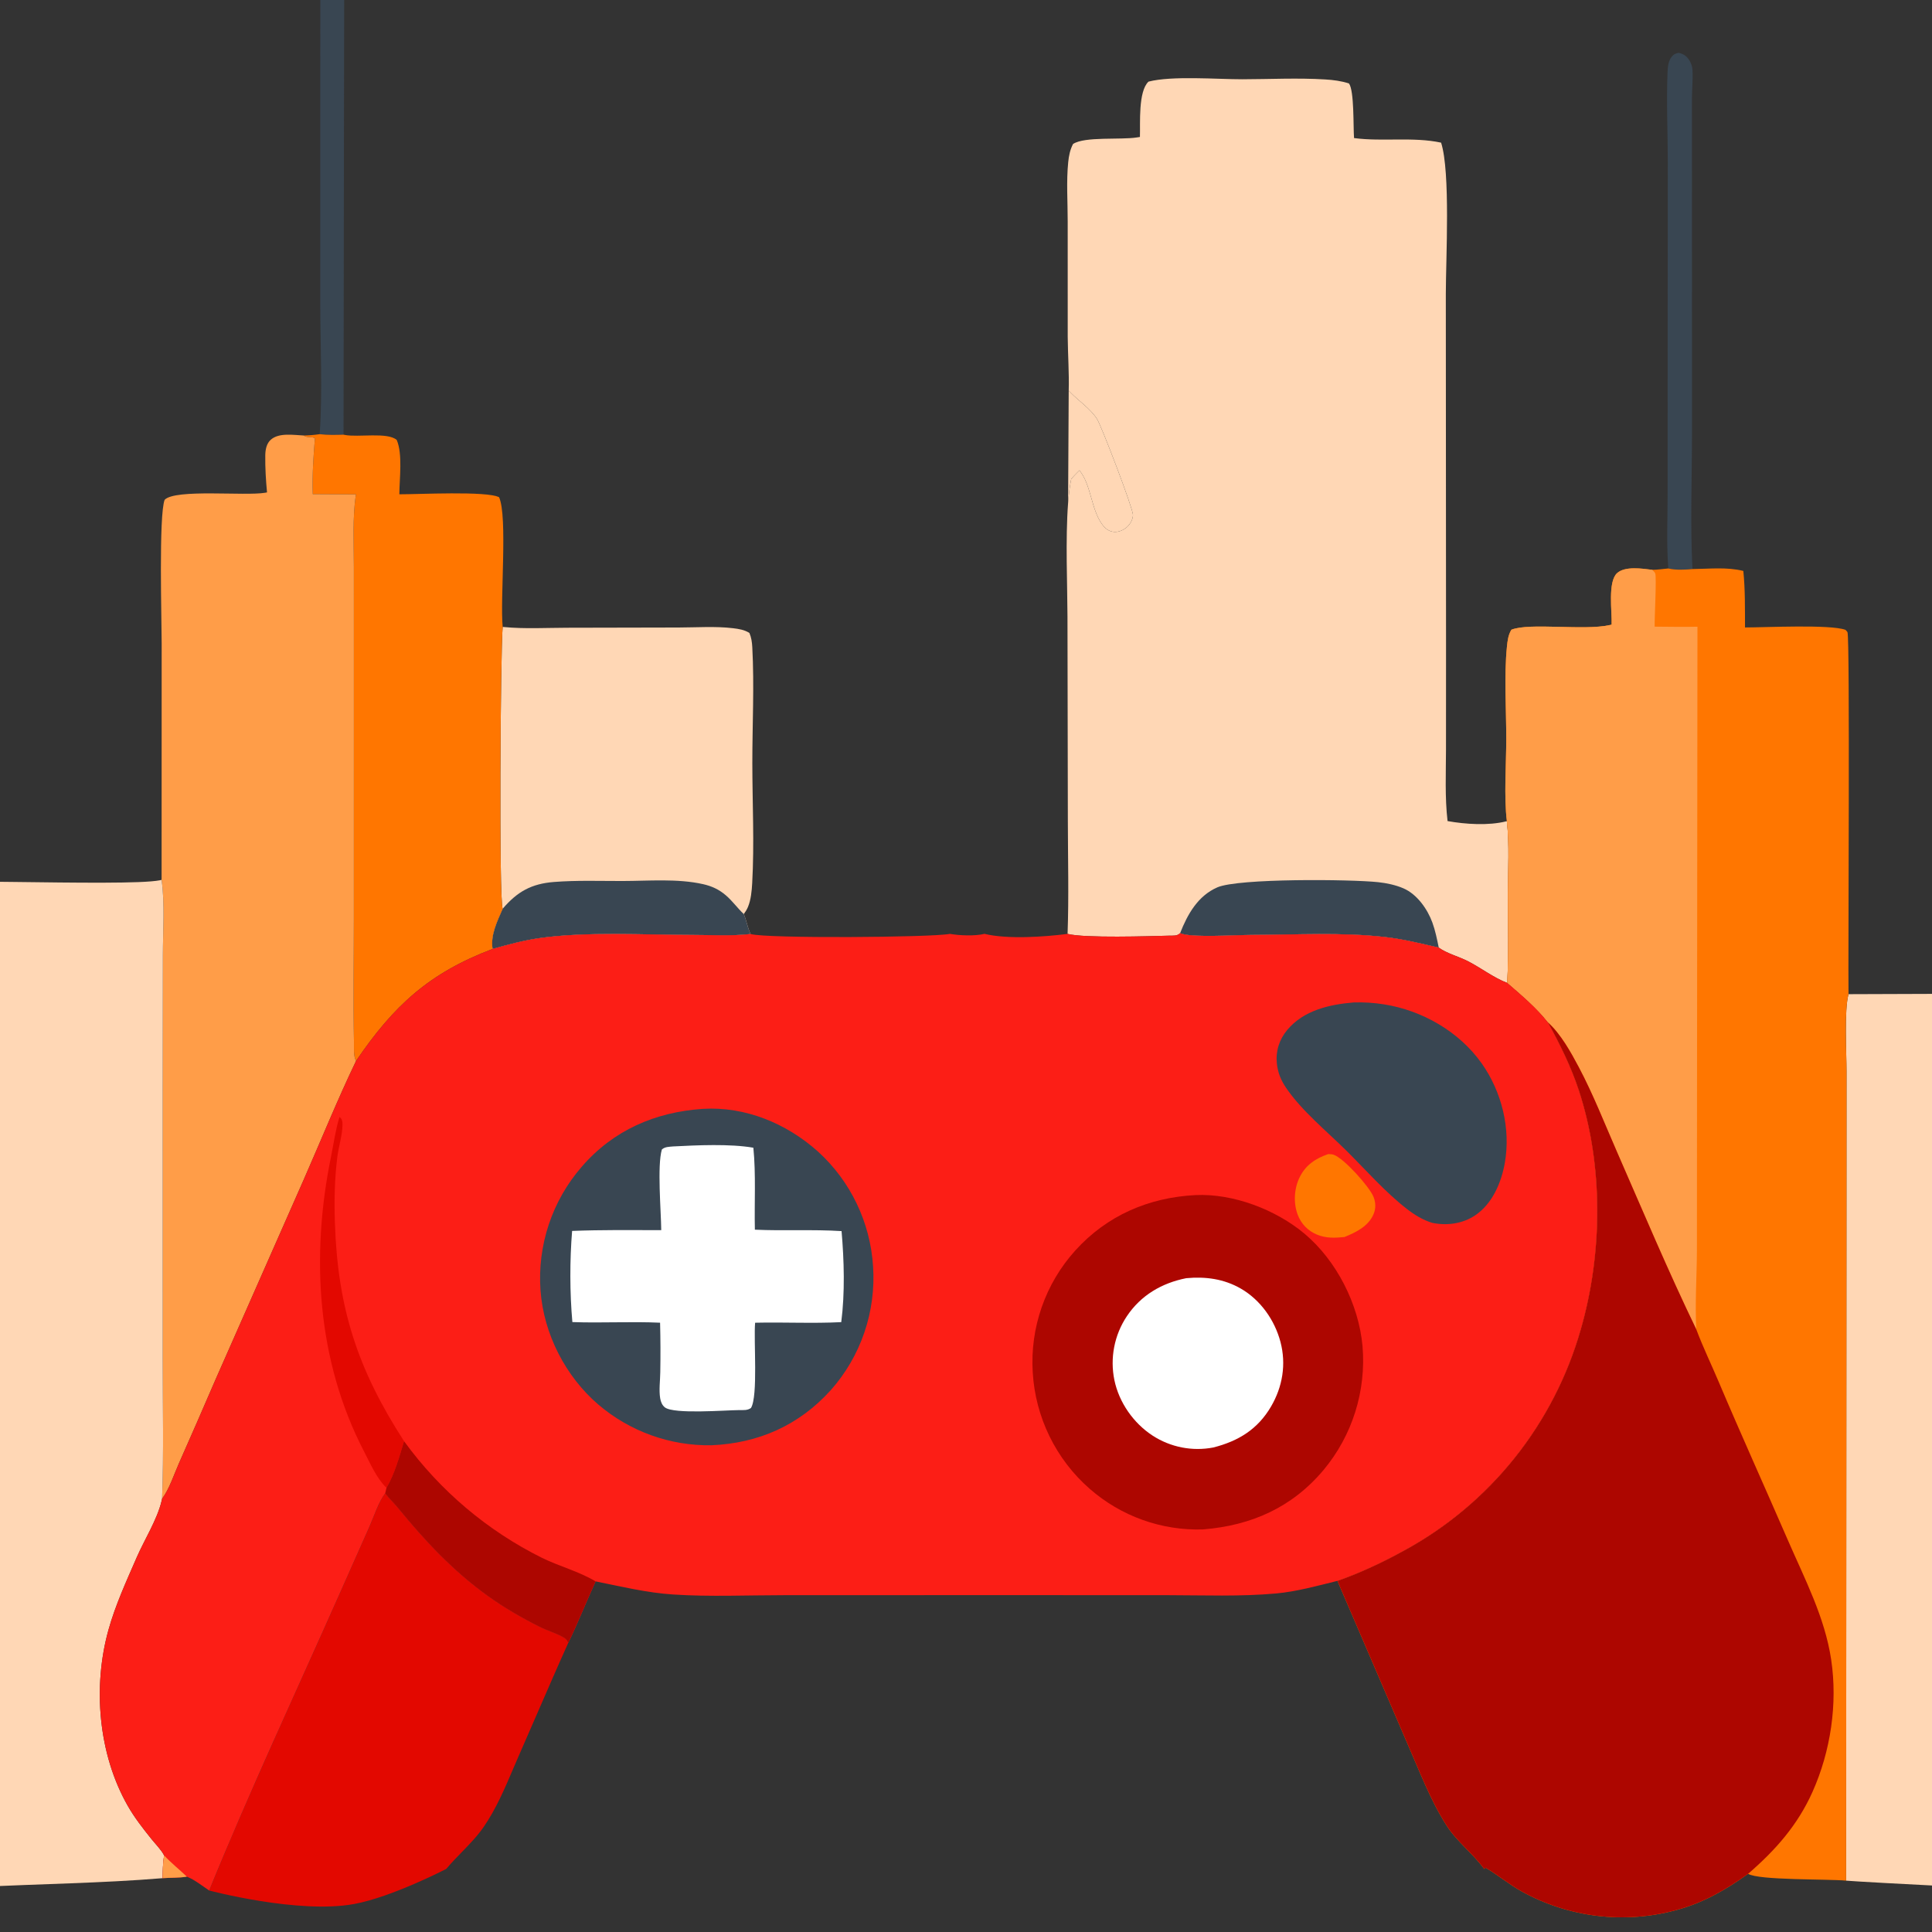
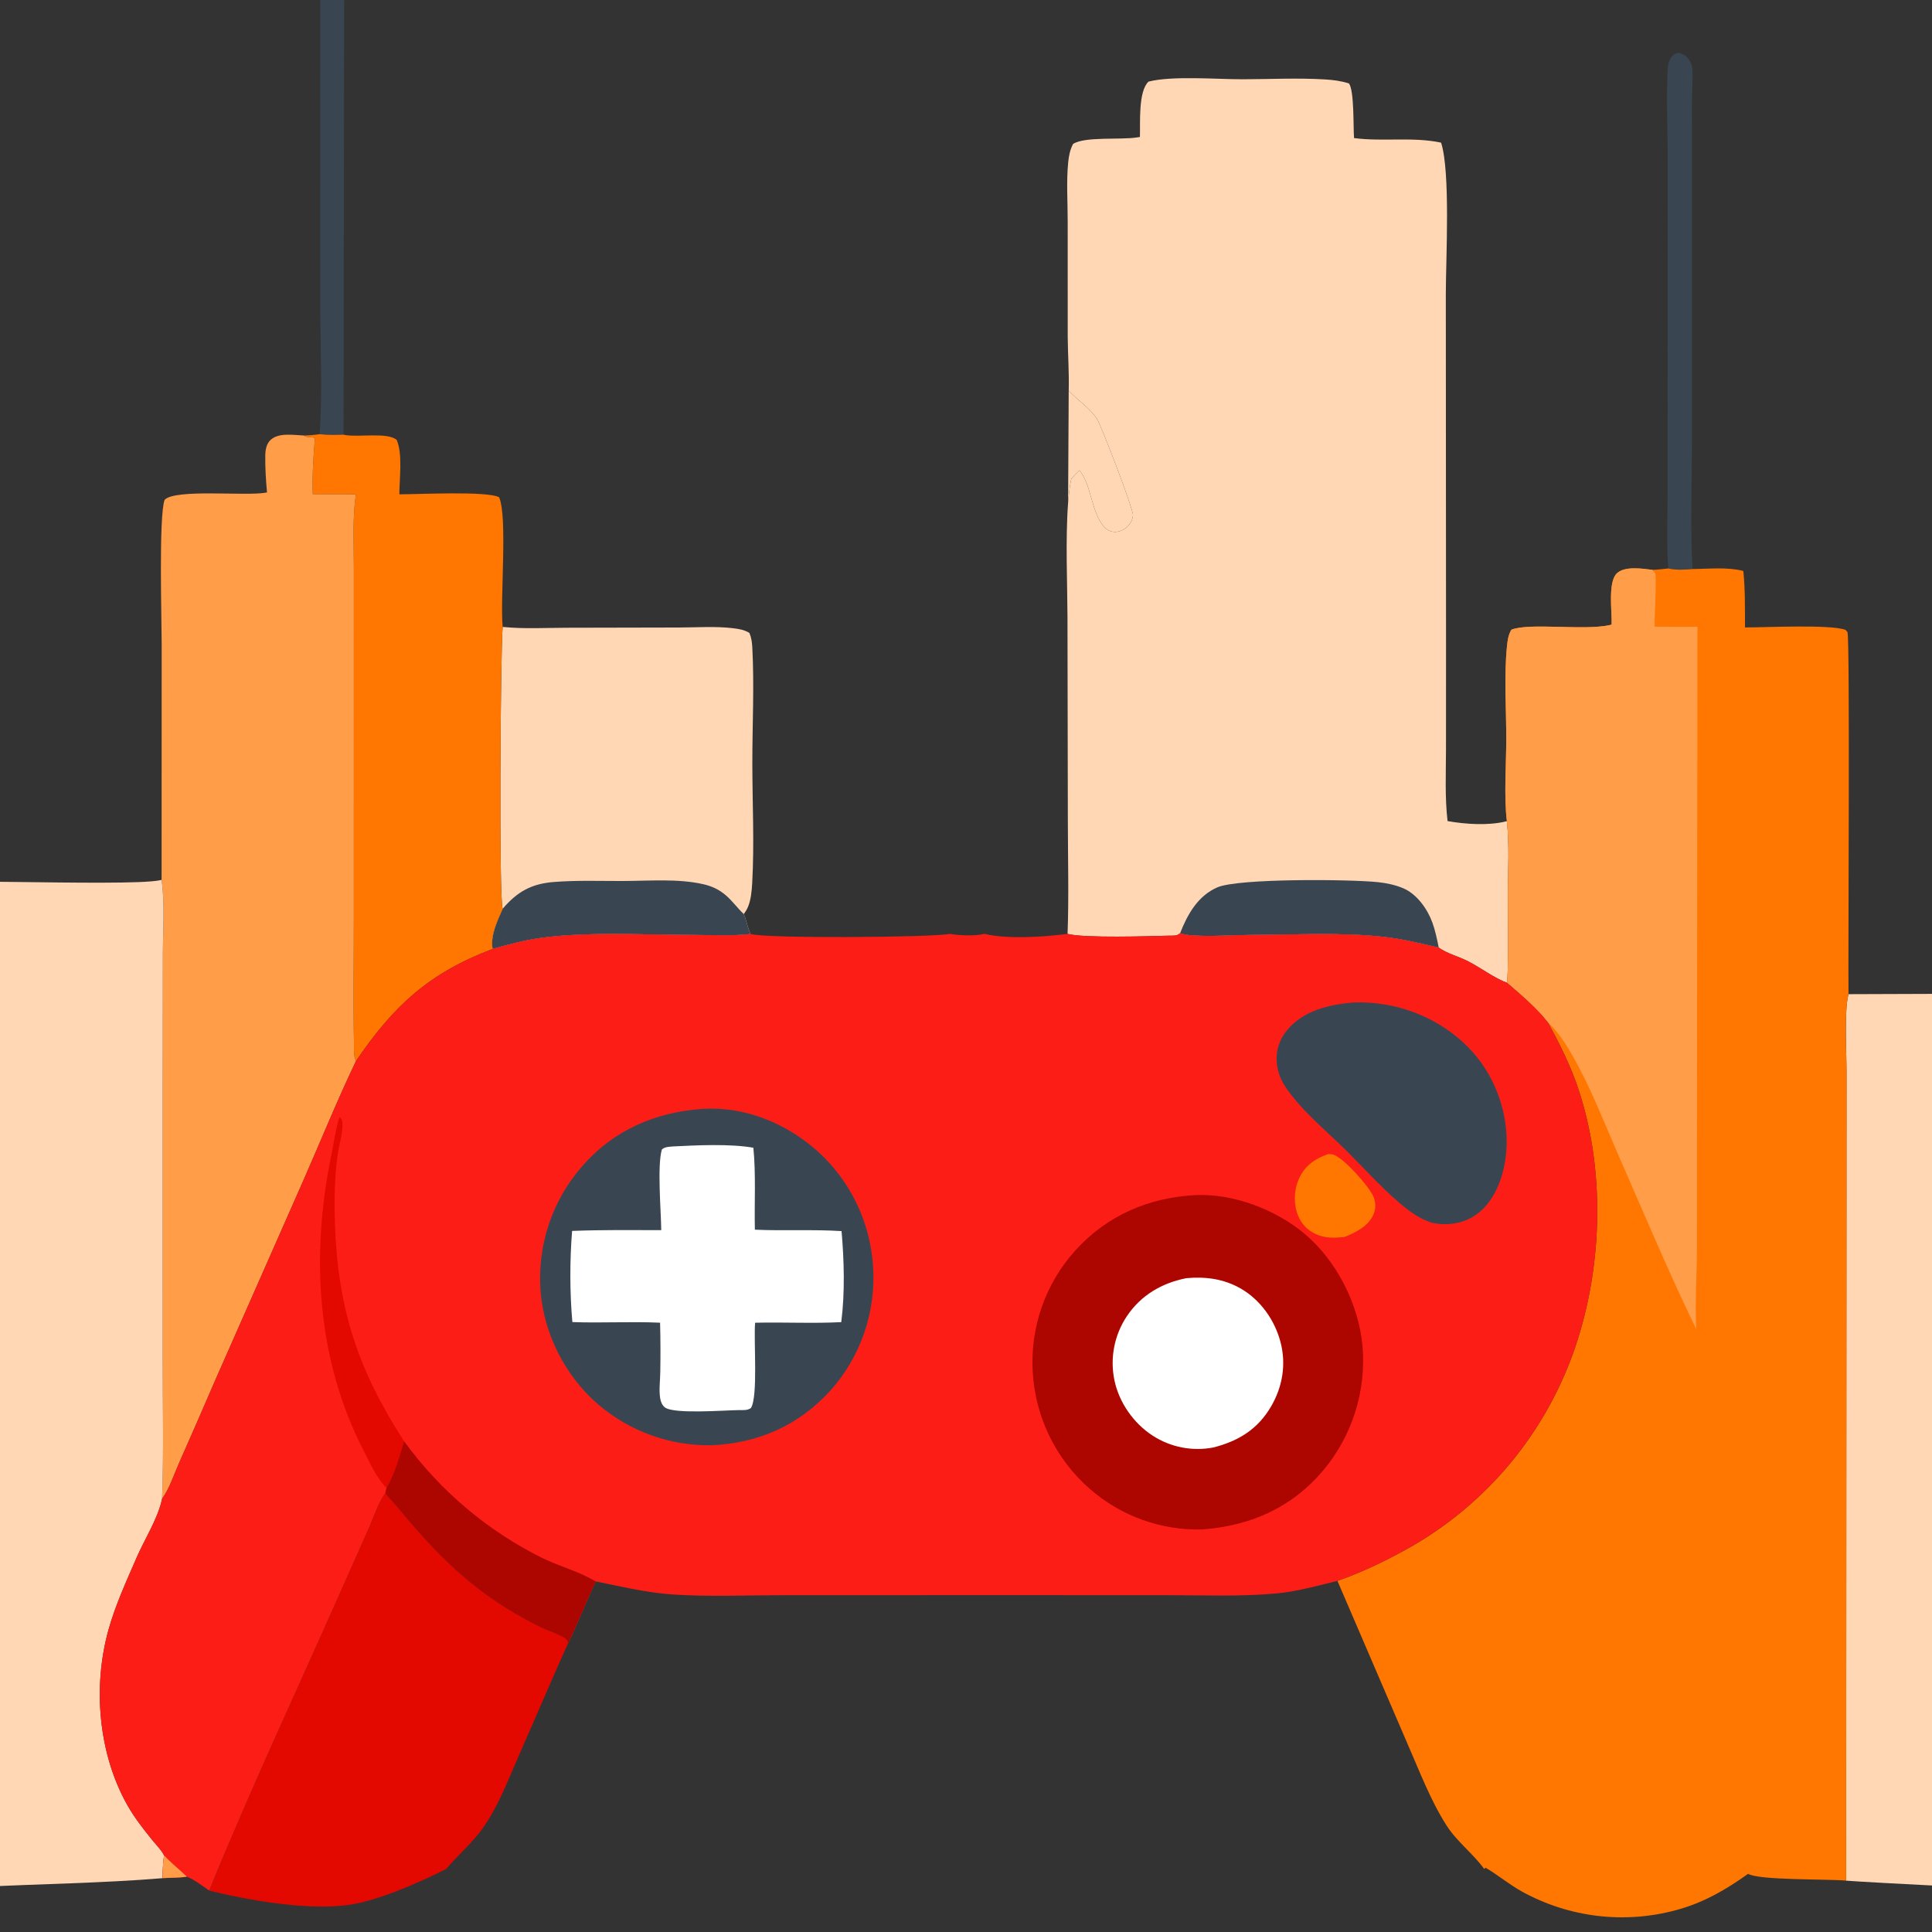
<svg xmlns="http://www.w3.org/2000/svg" width="512" height="512" viewBox="0 0 512 512" fill="none">
  <rect x="0" y="0" width="512" height="512" fill="#333333" stroke="none" />
  <g clip-path="url(#clip0_3867_4536)">
    <path d="M84.715 115.063L84.743 114.701C85.491 103.891 84.882 91.655 84.871 80.712L84.876 17.448L84.89 -2.879C84.893 -5.636 84.552 -8.491 84.819 -11.231C84.944 -12.508 85.246 -14.006 86.282 -14.867C86.93 -15.406 87.843 -15.446 88.63 -15.258C89.583 -15.031 90.163 -14.436 90.631 -13.605C91.172 -12.647 91.287 -11.328 91.344 -10.252C91.519 -6.926 91.198 -3.467 91.213 -0.121L91.157 30.55L91.039 115.191C88.899 115.267 86.848 115.31 84.715 115.063Z" fill="#394652" />
    <path d="M442.118 150.648C441.611 144.141 441.937 137.401 441.934 130.867L441.944 94.228L441.983 43.391C441.983 35.331 441.59 27.111 441.916 19.076C441.973 17.703 442.129 16.095 443.05 15.001C443.655 14.278 443.971 14.238 444.846 13.992C446.167 14.297 447.053 14.885 447.758 16.086C448.204 16.846 448.48 17.659 448.523 18.542C448.654 21.072 448.385 23.712 448.377 26.256L448.385 45.39L448.395 114.746C448.395 126.698 447.91 138.878 448.516 150.808C446.408 150.98 444.194 151.128 442.118 150.648Z" fill="#394652" />
    <path d="M133.212 166.132L133.594 166.173C139.064 166.703 144.792 166.37 150.297 166.36L179.844 166.297C184.537 166.289 189.62 165.922 194.263 166.483C195.817 166.67 197.26 166.895 198.602 167.738C199.131 168.985 199.294 170.213 199.367 171.557C199.914 181.719 199.37 192.084 199.377 202.272C199.384 212.812 199.93 223.552 199.34 234.06C199.226 236.098 199.012 238.449 198.226 240.337C197.933 241.036 197.559 241.632 197.112 242.242C197.849 243.959 198.101 245.885 198.929 247.527C193.847 248.108 188.425 247.766 183.307 247.766C170.583 247.762 155.537 246.835 143.012 248.604C138.776 249.204 134.651 250.324 130.539 251.48C129.925 247.834 131.795 244.069 133.211 240.833C132.194 238.203 132.627 172.864 133.212 166.132Z" fill="#FFD7B5" />
    <path d="M133.211 240.833C137.088 236.283 140.843 234.199 146.807 233.732C152.799 233.261 158.949 233.482 164.957 233.475C171.864 233.464 179.573 232.783 186.339 234.314C188.653 234.838 190.545 235.716 192.357 237.268C194.115 238.774 195.443 240.676 197.112 242.242C197.849 243.958 198.101 245.885 198.929 247.527C193.847 248.108 188.425 247.766 183.307 247.766C170.583 247.762 155.537 246.834 143.012 248.604C138.776 249.204 134.651 250.324 130.539 251.48C129.925 247.834 131.795 244.069 133.211 240.833Z" fill="#394652" />
    <path d="M91.039 115.191C91.149 115.214 91.26 115.24 91.37 115.262C94.97 115.961 102.672 114.45 105.136 116.587C106.748 120.342 105.853 126.889 105.831 130.991C110.569 131.022 129.101 130.052 132.269 131.779C134.558 136.961 132.497 158.652 133.213 166.132C132.627 172.864 132.194 238.203 133.212 240.833C131.796 244.069 129.925 247.834 130.539 251.48C113.771 257.842 104.368 266.435 94.358 281.161C93.629 279.883 93.837 277.721 93.808 276.269C93.596 265.403 93.773 254.495 93.774 243.627L93.781 180.755L93.778 150.215C93.781 143.91 93.396 137.246 94.315 131.008L82.886 130.946C82.725 125.953 83.052 121.072 83.462 116.103C82.781 115.905 82.971 115.916 82.42 115.875C81.807 115.829 81.317 115.848 80.742 115.582C80.637 115.535 80.543 115.467 80.444 115.409C81.895 115.394 83.278 115.268 84.715 115.063C86.848 115.31 88.899 115.267 91.039 115.191Z" fill="#FF7600" />
    <path d="M70.765 130.49C70.457 127.264 70.256 123.897 70.302 120.655C70.324 119.184 70.618 117.548 71.767 116.527C73.933 114.6 77.823 115.296 80.444 115.409C80.543 115.467 80.637 115.535 80.742 115.582C81.317 115.848 81.807 115.829 82.42 115.875C82.971 115.916 82.781 115.905 83.462 116.103C83.052 121.073 82.724 125.953 82.886 130.946L94.314 131.008C93.396 137.246 93.781 143.91 93.778 150.215L93.781 180.755L93.774 243.627C93.773 254.495 93.596 265.404 93.808 276.269C93.837 277.721 93.629 279.883 94.357 281.161C89.362 291.559 85.041 302.288 80.392 312.846L57.081 365.685C53.908 373.058 50.694 380.415 47.441 387.754C46.119 390.73 44.884 394.594 42.954 397.192C43.422 384.921 43.113 372.528 43.128 360.243L43.125 289.596L43.164 253.125C43.173 246.653 43.721 239.58 42.824 233.183L42.844 170.449C42.845 164.507 42.042 136.562 43.632 132.452C46.471 129.507 64.931 131.505 70.299 130.579C70.454 130.552 70.61 130.52 70.765 130.49Z" fill="#FF9D48" />
    <path d="M489.873 263.466L522.52 263.352C528.284 263.334 534.43 262.927 540.158 263.559C541.317 263.687 542.411 264.062 543.506 264.451C545.369 271.905 544.501 280.583 544.498 288.265L544.48 318.299L544.452 441.698L544.42 480.46C544.409 487.25 544.002 494.315 544.512 501.077C543.619 501.394 493.883 498.797 489.243 498.394L489.331 322.156L489.346 283.983C489.349 278.913 488.704 267.784 489.873 263.466Z" fill="#FFD7B5" />
    <path d="M-32.342 501.345C-31.824 491.446 -31.965 481.537 -31.97 471.625L-31.977 430.726L-31.954 301.878L-31.958 263.752C-31.947 256.494 -32.142 249.154 -31.741 241.907C-31.628 239.88 -31.491 236.194 -30.298 234.514C-28.669 232.216 33.17 235.109 42.349 233.283C42.508 233.25 42.666 233.218 42.824 233.183C43.721 239.58 43.173 246.653 43.163 253.125L43.125 289.596L43.128 360.243C43.112 372.528 43.421 384.921 42.954 397.192C42.903 397.417 42.855 397.642 42.801 397.866C41.605 402.794 38.271 408.032 36.234 412.717C33.502 419.001 30.57 425.356 28.732 431.975C24.548 447.033 26.044 464.813 33.826 478.508C35.642 481.702 37.855 484.52 40.143 487.375C41.199 488.692 42.726 490.208 43.484 491.692C43.168 493.705 43.136 495.703 43.088 497.737C26.892 499.082 10.425 499.239 -5.824 500.089C-11.422 500.384 -17.017 500.707 -22.612 501.059C-25.708 501.252 -29.279 501.798 -32.342 501.345Z" fill="#FFD7B5" />
    <path d="M302.093 36.294C302.213 32.7 301.601 24.238 304.367 21.63C310.609 20.026 322.526 21.017 329.239 21.006C336.529 20.994 343.971 20.602 351.241 21.056C353.338 21.187 355.499 21.458 357.497 22.123C358.917 24.073 358.602 33.643 358.836 36.59C366.441 37.592 374.419 36.2 381.907 37.803C384.412 45.651 383.172 68.407 383.158 77.854L383.215 171.059L383.204 198.591C383.19 204.875 382.889 211.349 383.618 217.593C388.351 218.442 394.479 218.846 399.177 217.657C399.23 217.643 399.283 217.632 399.336 217.622C400.041 223.837 399.63 230.446 399.616 236.715C399.602 244.601 399.853 252.611 399.428 260.479C395.879 259.145 392.407 256.454 388.982 254.71C386.608 253.504 383.377 252.654 381.287 251.131C376.636 250.057 371.999 248.908 367.252 248.351C355.612 246.992 343.316 247.744 331.587 247.766C327.853 247.773 315.094 248.583 312.749 247.277C311.962 248.105 310.984 247.93 309.879 247.959C304.459 248.101 287.587 248.658 282.918 247.495C283.276 237.582 283.006 227.591 282.992 217.672L282.893 163.378C282.876 155.443 282.325 142.727 283.057 133.308C283.241 130.938 283.506 128.777 283.881 126.953C284.551 126.142 285.33 125.402 286.063 124.648C289.149 128.431 289.117 134.713 291.962 138.795C292.762 139.944 293.765 140.827 295.203 140.952C296.468 141.062 297.817 140.466 298.735 139.605C299.578 138.812 300.23 137.641 300.251 136.459C300.286 134.811 291.884 112.814 290.708 111.009C288.876 108.204 285.936 106.33 283.633 103.954L283.219 103.522C283.353 98.82 282.996 94.049 282.957 89.334L282.95 58.669C282.957 53.511 282.567 48.084 283.088 42.968C283.258 41.269 283.58 39.675 284.367 38.157C287.441 36.123 296.978 37.099 301.218 36.431L301.767 36.349C301.877 36.332 301.983 36.312 302.093 36.294Z" fill="#FFD7B5" />
    <path d="M283.057 133.308C283.241 130.938 283.506 128.777 283.881 126.953C284.551 126.142 285.33 125.402 286.063 124.648C289.149 128.431 289.117 134.713 291.962 138.795C292.762 139.944 293.765 140.827 295.203 140.952C296.468 141.062 297.817 140.466 298.735 139.605C299.578 138.812 300.23 137.641 300.251 136.459C300.286 134.811 291.884 112.814 290.708 111.009C288.876 108.204 285.936 106.33 283.633 103.954L283.219 103.522L283.057 133.308Z" fill="#FFD7B5" />
    <path d="M312.749 247.277C314.707 242.288 317.449 237.407 322.607 235.159C328.186 232.722 358.017 233.011 365.208 233.782C367.451 234.021 369.856 234.524 371.932 235.423C375.517 236.975 378.273 240.875 379.587 244.465C380.377 246.62 380.823 248.89 381.287 251.13C376.636 250.056 371.999 248.907 367.252 248.351C355.612 246.991 343.316 247.744 331.587 247.766C327.853 247.773 315.094 248.583 312.749 247.277Z" fill="#394652" />
    <path d="M437.878 151.01C439.291 150.984 440.712 150.789 442.118 150.648C444.194 151.128 446.408 150.98 448.516 150.808C452.979 150.758 457.634 150.22 461.998 151.304C462.508 156.287 462.423 161.28 462.444 166.283C467.928 166.278 485.006 165.422 489.073 166.916C489.25 167.127 489.487 167.299 489.601 167.549C490.281 169.058 489.75 254.21 489.873 263.466C488.704 267.783 489.349 278.913 489.346 283.983L489.331 322.156L489.243 498.393C484.439 497.922 465.994 498.329 463.27 496.577C457.301 500.859 451.25 504.334 444.109 506.219C430.427 509.907 415.862 508.158 403.424 501.334C399.988 499.442 397.041 496.941 393.693 494.961L393.321 495.289C390.352 491.186 386.137 488.124 383.338 483.749C379.056 477.059 376.137 469.238 372.934 461.962L354.436 418.947C360.412 416.856 366.498 414.005 372.052 410.937C383.345 404.806 393.308 396.464 401.355 386.4C409.401 376.336 415.369 364.753 418.908 352.332C424.71 332.243 424.955 308.896 418.401 288.957C416.315 282.616 413.403 276.765 410.204 270.941C407.048 266.952 403.247 263.794 399.428 260.479C399.853 252.611 399.602 244.601 399.616 236.715C399.63 230.446 400.041 223.837 399.336 217.621C398.535 211.161 399.17 202.549 399.177 195.924C399.184 188.088 398.574 179.098 399.354 171.379C399.51 169.82 399.694 168.227 400.537 166.881C405.305 164.954 419.74 167.175 426.563 165.653L427.098 165.531C427.236 162.222 426.025 154.197 428.522 151.9C430.637 149.954 435.256 150.695 437.878 151.01Z" fill="#FF7600" />
    <path d="M427.098 165.531C427.236 162.222 426.024 154.197 428.522 151.9C430.637 149.954 435.256 150.695 437.877 151.01C438.132 151.319 438.48 151.571 438.643 151.937C439.061 152.881 438.434 163.972 438.501 166.069C442.274 166.081 446.075 166.183 449.844 166.087L449.727 289.203L449.702 331.273C449.674 338.234 449.164 345.371 449.539 352.307C442.05 336.825 435.359 320.878 428.458 305.118C425.203 297.674 422.213 290.017 418.412 282.838C416.297 278.845 413.591 273.971 410.204 270.941C407.048 266.952 403.247 263.794 399.428 260.479C399.853 252.611 399.601 244.601 399.616 236.715C399.63 230.446 400.041 223.837 399.336 217.621C398.535 211.161 399.169 202.549 399.176 195.924C399.183 188.088 398.574 179.098 399.353 171.379C399.509 169.82 399.694 168.227 400.537 166.881C405.305 164.954 419.74 167.175 426.563 165.653L427.098 165.531Z" fill="#FF9D48" />
-     <path d="M410.204 270.941C413.591 273.971 416.297 278.845 418.412 282.838C422.213 290.017 425.203 297.674 428.458 305.118C435.359 320.879 442.051 336.825 449.539 352.307C451.286 356.975 453.471 361.474 455.413 366.059C461.385 380.161 467.708 394.105 473.805 408.153C478.265 418.423 483.61 428.61 485.282 439.821C487.029 451.514 485.144 464.117 480.327 474.883C476.38 483.703 470.5 490.333 463.27 496.577C457.301 500.859 451.25 504.335 444.109 506.219C430.427 509.907 415.862 508.158 403.424 501.334C399.988 499.443 397.041 496.941 393.693 494.961L393.321 495.289C390.352 491.186 386.137 488.124 383.338 483.75C379.056 477.059 376.137 469.238 372.934 461.962L354.436 418.947C360.412 416.856 366.498 414.005 372.052 410.937C383.345 404.807 393.308 396.464 401.355 386.4C409.401 376.336 415.369 364.753 418.908 352.332C424.71 332.243 424.955 308.896 418.401 288.957C416.315 282.617 413.403 276.765 410.204 270.941Z" fill="#AD0600" />
-     <path fill-rule="evenodd" clip-rule="evenodd" d="M79.874 444.959C71.499 463.547 63.107 482.173 55.434 501.002C55.434 501.002 78.998 507.282 93.809 504.588C103.856 502.761 118.264 495.278 118.264 495.278C119.543 493.749 120.931 492.322 122.32 490.895C124.397 488.761 126.474 486.626 128.184 484.149C131.43 479.449 133.738 474.038 136.002 468.73C136.538 467.473 137.072 466.222 137.615 464.988C139.218 461.345 140.804 457.69 142.391 454.035C145.099 447.795 147.808 441.553 150.604 435.361C150.575 435.307 150.547 435.253 150.519 435.201C150.303 434.785 150.112 434.419 149.692 434.141C148.628 433.437 147.22 432.879 145.837 432.332C144.941 431.977 144.056 431.626 143.283 431.243C138.39 428.824 133.47 425.966 129.036 422.758C120.015 416.228 112.585 408.31 105.558 399.697C105.084 399.117 104.566 398.559 104.048 398.001C103.358 397.259 102.67 396.518 102.087 395.725C100.794 397.412 99.821 399.856 98.925 402.107C98.581 402.971 98.249 403.807 97.914 404.56L89.692 423.058C86.452 430.359 83.165 437.656 79.874 444.959Z" fill="#E30800" />
+     <path fill-rule="evenodd" clip-rule="evenodd" d="M79.874 444.959C71.499 463.547 63.107 482.173 55.434 501.002C55.434 501.002 78.998 507.282 93.809 504.588C103.856 502.761 118.264 495.278 118.264 495.278C119.543 493.749 120.931 492.322 122.32 490.895C124.397 488.761 126.474 486.626 128.184 484.149C131.43 479.449 133.738 474.038 136.002 468.73C136.538 467.473 137.072 466.222 137.615 464.988C139.218 461.345 140.804 457.69 142.391 454.035C145.099 447.795 147.808 441.553 150.604 435.361C150.303 434.785 150.112 434.419 149.692 434.141C148.628 433.437 147.22 432.879 145.837 432.332C144.941 431.977 144.056 431.626 143.283 431.243C138.39 428.824 133.47 425.966 129.036 422.758C120.015 416.228 112.585 408.31 105.558 399.697C105.084 399.117 104.566 398.559 104.048 398.001C103.358 397.259 102.67 396.518 102.087 395.725C100.794 397.412 99.821 399.856 98.925 402.107C98.581 402.971 98.249 403.807 97.914 404.56L89.692 423.058C86.452 430.359 83.165 437.656 79.874 444.959Z" fill="#E30800" />
    <path d="M282.918 247.495C287.587 248.658 304.459 248.101 309.879 247.958C310.984 247.93 311.962 248.105 312.748 247.277C315.094 248.583 327.853 247.773 331.587 247.766C343.316 247.744 355.612 246.991 367.252 248.351C371.999 248.908 376.636 250.057 381.287 251.131C383.377 252.654 386.608 253.503 388.982 254.709C392.407 256.454 395.879 259.145 399.428 260.479C403.247 263.794 407.048 266.952 410.204 270.941C413.403 276.765 416.315 282.616 418.401 288.957C424.955 308.896 424.71 332.243 418.908 352.332C415.369 364.753 409.401 376.336 401.355 386.4C393.308 396.464 383.345 404.806 372.052 410.936C366.498 414.005 360.412 416.856 354.436 418.947C349.221 420.235 343.61 421.787 338.268 422.276C328.743 423.15 318.948 422.747 309.383 422.737L263.286 422.722L207.796 422.74C198.067 422.737 188.09 423.197 178.391 422.558C171.363 422.098 164.71 420.456 157.84 419.083C155.369 424.471 153.167 430.03 150.604 435.361C150.347 434.879 150.165 434.455 149.692 434.141C147.938 432.981 145.248 432.217 143.283 431.243C138.39 428.824 133.47 425.966 129.036 422.758C120.015 416.228 112.585 408.31 105.558 399.697C104.454 398.344 103.107 397.113 102.087 395.725C100.297 398.059 99.121 401.845 97.914 404.56L89.692 423.058C78.205 448.942 66.122 474.775 55.434 501.002C53.627 499.792 51.539 498.129 49.519 497.33C47.372 497.698 45.245 497.562 43.088 497.737C43.136 495.703 43.168 493.705 43.484 491.692C42.726 490.208 41.199 488.691 40.143 487.375C37.855 484.52 35.642 481.701 33.827 478.508C26.044 464.813 24.548 447.033 28.733 431.975C30.571 425.356 33.502 419.001 36.234 412.717C38.271 408.032 41.605 402.794 42.801 397.866C42.855 397.641 42.903 397.417 42.954 397.192C44.884 394.594 46.119 390.73 47.441 387.754C50.694 380.415 53.908 373.058 57.081 365.684L80.392 312.846C85.041 302.288 89.362 291.558 94.357 281.161C104.368 266.435 113.771 257.842 130.539 251.48C134.651 250.324 138.776 249.204 143.012 248.604C155.537 246.834 170.583 247.762 183.307 247.766C188.425 247.766 193.848 248.108 198.929 247.527C203.222 248.754 246.682 248.447 251.758 247.487C254.228 247.933 258.454 248.098 260.891 247.48C267.023 248.968 276.598 248.287 282.918 247.495Z" fill="#FC1E16" />
    <path d="M43.484 491.692C45.397 493.748 47.506 495.41 49.519 497.33C47.372 497.698 45.245 497.562 43.088 497.737C43.136 495.703 43.168 493.705 43.484 491.692Z" fill="#FF9D48" />
    <path d="M351.981 305.846C352.417 305.867 352.973 305.867 353.398 306.006C356.115 306.902 362.87 314.438 363.983 317.143C364.603 318.652 364.649 320.272 364 321.781C362.622 325 359.331 326.591 356.292 327.826C353.752 328.079 351.411 328.186 348.988 327.173C346.632 326.192 344.836 324.358 343.922 321.96C342.739 318.855 342.937 315.034 344.386 312.051C346.008 308.725 348.619 307.023 351.981 305.846Z" fill="#FF7600" />
    <path d="M102.423 394.287C99.829 391.825 98.095 387.775 96.453 384.61C83.941 360.479 82.351 332.853 87.712 306.588C88.419 303.123 88.917 299.391 89.965 296.026C90.656 296.479 90.772 297.246 90.766 298.038C90.747 300.764 89.763 303.762 89.41 306.506C88.666 312.304 88.558 318.127 88.748 323.965C89.486 346.602 94.702 362.766 107.076 381.927C105.868 385.956 104.568 390.648 102.423 394.287Z" fill="#E30800" />
    <path d="M107.076 381.927C116.612 395.049 129.154 405.658 143.635 412.849C148.168 415.069 153.583 416.503 157.84 419.083C155.369 424.471 153.167 430.03 150.604 435.361C150.347 434.879 150.165 434.455 149.692 434.141C147.938 432.981 145.248 432.217 143.283 431.243C138.39 428.824 133.47 425.966 129.036 422.758C120.015 416.228 112.585 408.31 105.558 399.697C104.454 398.344 103.107 397.113 102.087 395.725L102.423 394.287C104.568 390.648 105.868 385.956 107.076 381.927Z" fill="#AD0600" />
    <path d="M358.708 265.66C361.401 265.568 364.098 265.736 366.76 266.163C376.866 267.751 386.693 273.361 392.665 281.81C397.965 289.307 400.398 299.084 398.794 308.183C397.873 313.421 395.478 319.019 390.947 322.07C387.589 324.325 383.448 324.868 379.548 324.068C377.011 323.283 374.918 321.988 372.831 320.375C367.082 315.919 361.988 310.074 356.812 304.946C351.598 299.78 344.988 294.402 340.854 288.329C339.486 286.32 338.65 284.336 338.385 281.889C338.027 278.584 339.008 275.494 341.127 272.954C345.47 267.744 352.299 266.196 358.708 265.66Z" fill="#394652" />
    <path d="M316.893 316.707C326.83 316.265 338.091 320.561 345.69 326.927C354.213 334.07 360.075 345.649 361.082 356.732C362.093 368.626 358.375 380.439 350.745 389.574C342.374 399.536 331.562 404.289 318.806 405.31C307.812 405.664 297.091 401.823 288.788 394.555C284.35 390.681 280.727 385.95 278.133 380.643C275.538 375.336 274.025 369.56 273.683 363.654C273.325 357.795 274.137 351.923 276.072 346.386C278.006 340.849 281.023 335.758 284.944 331.415C293.379 322.067 304.491 317.328 316.893 316.707Z" fill="#AD0600" />
    <path d="M314.357 338.734C319.458 338.259 324.361 338.905 328.856 341.506C334.046 344.507 337.808 349.834 339.338 355.622C340.897 361.524 339.901 367.504 336.84 372.742C333.302 378.787 328.169 381.913 321.548 383.597C315.976 384.671 310.207 383.541 305.44 380.443C300.396 377.156 296.549 371.672 295.323 365.734C294.728 362.842 294.712 359.858 295.275 356.959C295.838 354.06 296.97 351.303 298.604 348.85C302.327 343.255 307.881 340.022 314.357 338.734Z" fill="white" />
    <path d="M186.246 293.86C197.539 293.178 208.46 297.724 216.801 305.2C225.412 313.037 230.642 323.953 231.375 335.619C231.769 341.562 230.979 347.525 229.053 353.157C227.126 358.789 224.101 363.976 220.156 368.414C211.718 377.756 200.991 382.477 188.535 383.012C177.6 383.188 166.972 379.372 158.613 372.268C149.878 364.803 144.067 353.488 143.244 341.977C142.816 336.057 143.562 330.11 145.438 324.483C147.314 318.856 150.282 313.661 154.17 309.2C162.548 299.491 173.665 294.716 186.246 293.86Z" fill="#394652" />
    <path d="M178.355 303.819C184.631 303.491 193.461 303.077 199.648 304.158C200.357 311.223 199.886 318.755 200.048 325.878C207.7 326.234 215.364 325.767 223.022 326.256C223.7 334.035 223.939 342.63 222.94 350.38C215.362 350.766 207.71 350.356 200.115 350.534C199.691 355.237 200.933 369.991 199.016 373.128C198.076 373.809 197.028 373.677 195.919 373.688C192.146 373.717 178.684 374.816 176.224 372.989C175.479 372.436 175.107 371.476 174.958 370.584C174.593 368.404 174.952 365.874 174.98 363.651C175.061 359.277 175.044 354.903 174.929 350.53C167.201 350.174 159.426 350.652 151.685 350.363C150.987 342.584 150.983 333.995 151.615 326.209C159.482 325.895 167.365 325.992 175.236 326.002C175.185 320.839 174.132 308.943 175.401 304.629C176.221 303.883 177.305 303.929 178.355 303.819Z" fill="white" />
  </g>
  <defs>
    <clipPath id="clip0_3867_4536">
      <rect width="512" height="512" fill="white" />
    </clipPath>
  </defs>
</svg>